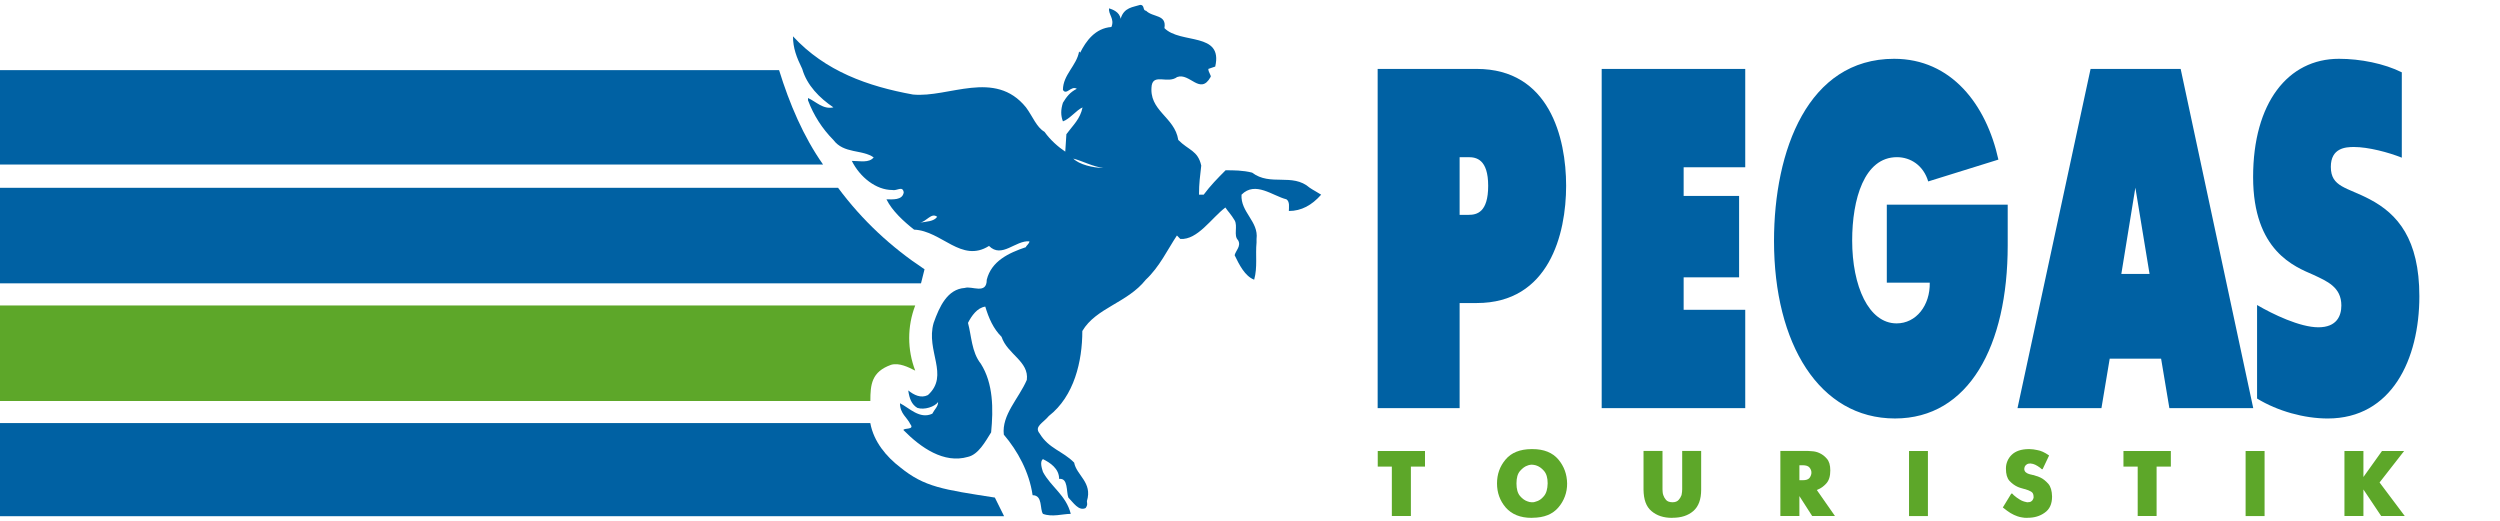
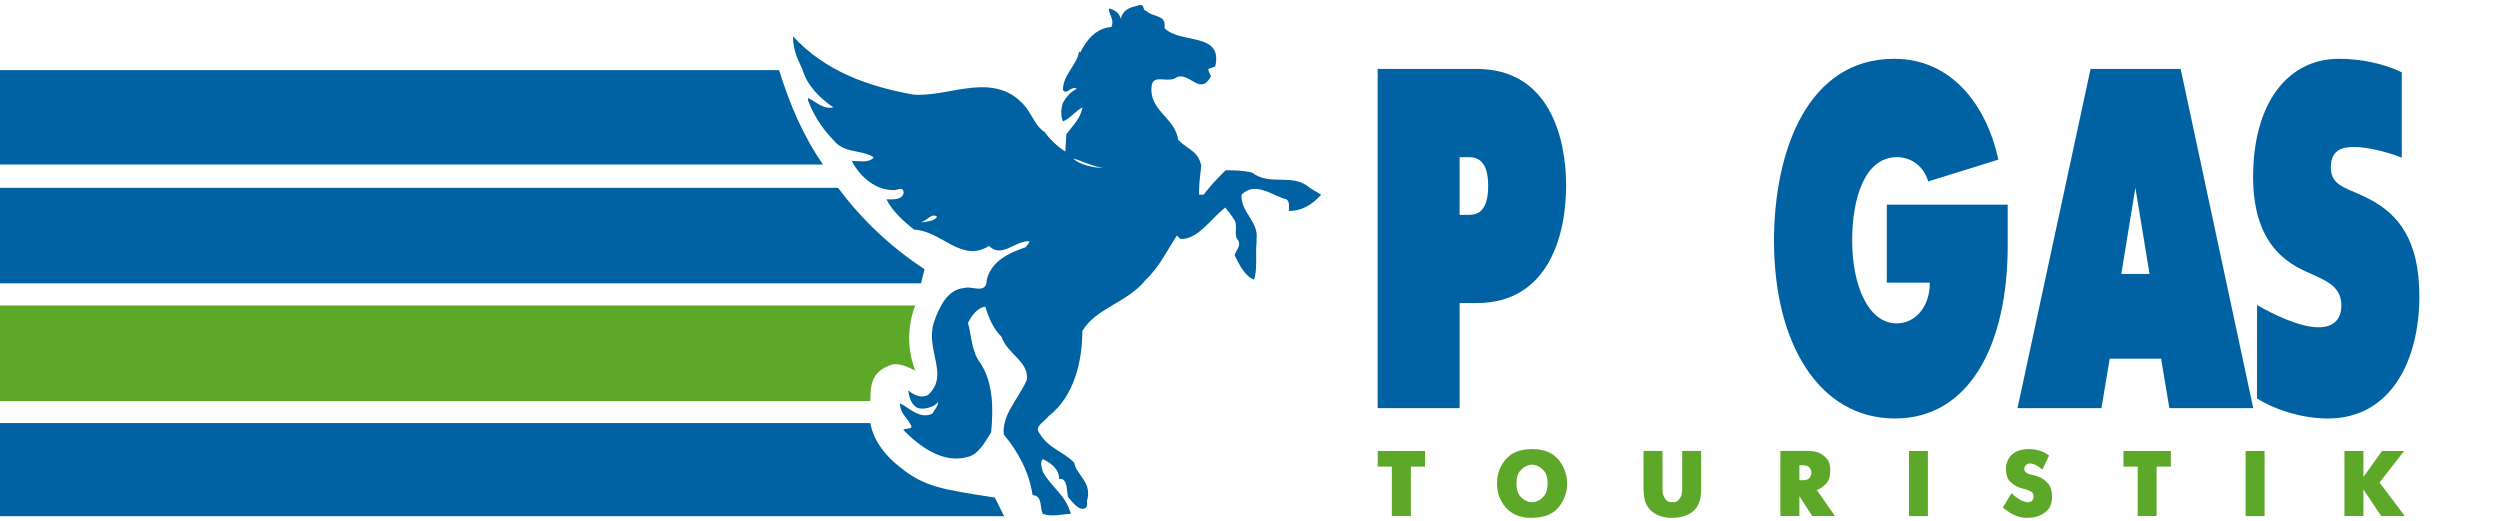
<svg xmlns="http://www.w3.org/2000/svg" width="144" height="30" viewBox="0 0 144 30" fill="none">
  <path fill-rule="evenodd" clip-rule="evenodd" d="M138.477 25.978H137.202L136.133 27.475V25.978H135.04V29.722H136.133V28.193L137.156 29.722H138.514L137.063 27.79L138.477 25.978ZM129.347 25.978H130.44V29.726H129.347V25.978ZM122.311 26.876H123.131V29.722H124.22V26.876H125.041V25.978H122.311V26.876ZM117.512 27.5C117.429 27.459 117.342 27.427 117.252 27.405C117.183 27.376 117.111 27.357 117.037 27.348C117.017 27.336 116.984 27.331 116.952 27.327C116.923 27.315 116.895 27.311 116.858 27.299C116.792 27.279 116.731 27.245 116.68 27.2C116.654 27.177 116.634 27.148 116.62 27.116C116.606 27.085 116.599 27.05 116.598 27.015C116.606 26.995 116.606 26.971 116.606 26.95C116.615 26.917 116.623 26.897 116.627 26.876C116.651 26.826 116.689 26.783 116.736 26.753C116.793 26.712 116.858 26.696 116.952 26.696C117.061 26.708 117.155 26.729 117.232 26.77C117.334 26.819 117.411 26.872 117.5 26.934C117.52 26.95 117.537 26.967 117.557 26.983C117.577 27.003 117.593 27.015 117.606 27.024H117.655L118.028 26.236C118.02 26.229 118.016 26.229 118.016 26.229L118 26.216C117.768 26.056 117.553 25.958 117.349 25.925C117.2 25.89 117.048 25.871 116.895 25.868H116.846C116.42 25.872 116.098 25.982 115.875 26.196C115.767 26.299 115.682 26.424 115.625 26.562C115.567 26.7 115.539 26.849 115.542 26.999C115.542 27.307 115.607 27.536 115.741 27.692C115.883 27.844 116.038 27.959 116.196 28.032C116.261 28.065 116.326 28.086 116.391 28.106C116.464 28.131 116.521 28.147 116.578 28.16C116.586 28.168 116.598 28.168 116.606 28.168C116.615 28.171 116.625 28.172 116.635 28.172C116.777 28.213 116.895 28.262 116.988 28.315C117.09 28.373 117.134 28.471 117.134 28.611V28.676C117.129 28.702 117.119 28.727 117.106 28.75C117.088 28.799 117.056 28.84 117.013 28.869C116.96 28.914 116.891 28.93 116.797 28.93H116.753C116.732 28.918 116.724 28.918 116.712 28.918C116.579 28.895 116.452 28.847 116.338 28.775C116.22 28.705 116.108 28.624 116.005 28.533L115.956 28.484C115.939 28.467 115.923 28.449 115.908 28.43H115.851L115.363 29.23C115.53 29.361 115.672 29.472 115.802 29.55C115.944 29.635 116.074 29.693 116.204 29.738C116.297 29.771 116.383 29.791 116.472 29.804C116.566 29.824 116.651 29.828 116.753 29.828L116.801 29.824C117.175 29.824 117.5 29.73 117.772 29.533C118.061 29.336 118.199 29.025 118.199 28.599C118.191 28.27 118.122 28.032 117.984 27.869C117.833 27.7 117.683 27.578 117.513 27.499L117.512 27.5ZM109.959 25.978H111.048V29.726H109.96V25.978H109.959Z" fill="#5DA729" />
  <path d="M104.669 28.217C104.682 28.205 104.69 28.205 104.69 28.205C104.885 28.131 105.043 28.012 105.194 27.848C105.352 27.672 105.425 27.426 105.425 27.098C105.425 26.794 105.36 26.568 105.222 26.417C105.101 26.272 104.948 26.159 104.775 26.085C104.649 26.03 104.514 25.998 104.377 25.991C104.299 25.982 104.22 25.977 104.141 25.974H102.549V29.722H103.645V28.574L104.381 29.722H105.694L104.649 28.225C104.661 28.217 104.67 28.217 104.67 28.217H104.669ZM104.336 27.208V27.27C104.322 27.367 104.283 27.459 104.222 27.536C104.145 27.622 104.019 27.66 103.849 27.66H103.645V26.798H103.849C104.019 26.802 104.145 26.839 104.215 26.917C104.281 26.988 104.324 27.078 104.336 27.175V27.208Z" fill="#5DA729" />
  <path fill-rule="evenodd" clip-rule="evenodd" d="M96.894 28.184C96.894 28.229 96.894 28.274 96.885 28.336C96.877 28.393 96.869 28.454 96.857 28.516C96.82 28.619 96.763 28.714 96.69 28.795C96.609 28.885 96.495 28.93 96.329 28.93C96.158 28.926 96.04 28.881 95.963 28.795C95.892 28.714 95.838 28.619 95.804 28.516C95.784 28.458 95.772 28.398 95.768 28.336C95.76 28.27 95.76 28.225 95.76 28.184V25.974H94.667V28.205C94.675 28.775 94.817 29.181 95.126 29.439C95.431 29.701 95.825 29.828 96.3 29.828L96.349 29.824C96.841 29.824 97.234 29.693 97.531 29.439C97.84 29.172 97.987 28.762 97.987 28.205V25.974H96.894V28.184Z" fill="#5DA729" />
  <path d="M88.272 25.868H88.215C87.552 25.872 87.052 26.073 86.723 26.466C86.386 26.864 86.228 27.323 86.228 27.848C86.228 28.377 86.394 28.84 86.731 29.234C87.077 29.627 87.572 29.828 88.215 29.828L88.271 29.824C88.942 29.82 89.433 29.619 89.762 29.229C90.093 28.848 90.273 28.355 90.266 27.848C90.258 27.323 90.095 26.864 89.762 26.466C89.425 26.069 88.925 25.868 88.271 25.868H88.272ZM88.925 28.582C88.787 28.75 88.637 28.849 88.462 28.893C88.425 28.907 88.387 28.918 88.348 28.926C88.304 28.93 88.271 28.93 88.235 28.93C88.19 28.926 88.154 28.926 88.113 28.918C88.076 28.906 88.036 28.898 87.999 28.885C87.833 28.832 87.69 28.729 87.552 28.569C87.414 28.405 87.349 28.163 87.349 27.848C87.349 27.528 87.414 27.29 87.552 27.13C87.698 26.966 87.841 26.856 87.999 26.811C88.044 26.794 88.076 26.782 88.121 26.778C88.17 26.766 88.206 26.766 88.243 26.766C88.287 26.77 88.316 26.77 88.353 26.778C88.397 26.79 88.43 26.794 88.466 26.802C88.641 26.856 88.791 26.958 88.929 27.118C89.076 27.282 89.145 27.524 89.145 27.844C89.137 28.18 89.064 28.422 88.925 28.582V28.582Z" fill="#5DA729" />
  <path fill-rule="evenodd" clip-rule="evenodd" d="M79.358 26.876H80.17V29.721H81.267V26.876H82.08V25.978H79.358V26.876ZM51.327 21.013C51.787 20.878 52.323 21.148 52.717 21.349C52.254 20.141 52.254 18.802 52.717 17.594H0V23.096H50.133C50.133 22.153 50.198 21.415 51.327 21.013Z" fill="#5DA729" />
  <path fill-rule="evenodd" clip-rule="evenodd" d="M51.852 26.917C51.059 26.311 50.323 25.442 50.129 24.367H0V29.734H57.836L57.304 28.66C54.309 28.193 53.254 28.057 51.852 26.917ZM53.253 15.511C51.327 14.236 49.666 12.694 48.272 10.816H0V16.319H53.05L53.253 15.511ZM44.876 4.039H0V9.476H47.407C46.273 7.861 45.477 5.983 44.875 4.039H44.876Z" fill="#0061A3" />
  <path d="M72.121 9.943C71.59 9.808 71.057 9.808 70.594 9.808C70.127 10.275 69.729 10.681 69.331 11.214H69.062C69.062 10.542 69.127 10.14 69.192 9.538C68.997 8.664 68.465 8.664 67.868 8.061C67.665 6.72 66.137 6.384 66.34 4.909C66.47 4.236 67.271 4.838 67.803 4.437C68.53 4.17 69.131 5.511 69.729 4.437C69.794 4.372 69.599 4.17 69.599 3.97L69.997 3.834C70.46 1.821 68.002 2.559 67.071 1.62C67.21 0.817 66.409 1.018 66.011 0.616C65.808 0.616 65.946 0.28 65.678 0.28C65.275 0.415 64.739 0.415 64.549 1.083C64.484 0.682 64.081 0.546 63.886 0.48C63.821 0.817 64.219 1.083 64.016 1.555C63.086 1.625 62.553 2.362 62.22 3.031L62.155 2.965C62.025 3.769 61.225 4.306 61.225 5.179C61.428 5.515 61.692 4.912 62.025 5.114C61.623 5.315 61.428 5.585 61.225 5.917C61.095 6.323 61.095 6.655 61.225 6.991C61.619 6.856 62.025 6.319 62.355 6.188C62.216 6.86 61.822 7.192 61.424 7.729L61.359 8.734C60.957 8.467 60.494 8.062 60.164 7.594C59.697 7.323 59.494 6.721 59.096 6.183C57.304 3.97 54.643 5.646 52.587 5.445C49.991 4.974 47.533 4.105 45.676 2.092C45.676 2.764 45.879 3.297 46.209 3.97C46.477 4.909 47.203 5.646 48.004 6.184C47.407 6.319 47.001 5.848 46.541 5.646V5.778C46.862 6.636 47.361 7.414 48.004 8.062C48.601 8.865 49.662 8.599 50.324 9.066C50.056 9.402 49.532 9.267 49.064 9.267C49.532 10.206 50.462 10.944 51.392 10.944C51.661 11.013 51.99 10.677 52.055 11.079C51.99 11.55 51.392 11.481 51.059 11.481C51.392 12.153 52.055 12.756 52.652 13.227C54.245 13.293 55.374 15.171 56.967 14.166C57.703 14.904 58.495 13.83 59.295 13.9C59.295 14.035 59.092 14.166 59.092 14.236C58.096 14.572 57.105 15.039 56.837 16.114C56.837 16.987 55.972 16.45 55.574 16.585C54.57 16.651 54.11 17.66 53.778 18.599C53.31 20.21 54.708 21.616 53.448 22.756C53.046 22.956 52.648 22.756 52.315 22.489C52.38 22.961 52.51 23.297 52.839 23.494C53.241 23.629 53.842 23.428 54.034 23.158C54.034 23.424 53.839 23.559 53.7 23.83C52.973 24.166 52.376 23.494 51.839 23.227C51.839 23.83 52.246 24.031 52.437 24.436C52.705 24.773 52.039 24.638 52.039 24.773C53.034 25.782 54.367 26.721 55.756 26.315C56.353 26.179 56.752 25.445 57.089 24.904C57.219 23.563 57.219 22.087 56.492 20.947C55.959 20.275 55.959 19.336 55.756 18.599C55.959 18.196 56.288 17.725 56.752 17.66C56.951 18.328 57.219 18.935 57.69 19.402C58.023 20.407 59.283 20.812 59.145 21.883C58.682 22.956 57.69 23.895 57.82 25.035C58.62 25.974 59.283 27.184 59.478 28.524C60.075 28.524 59.88 29.328 60.075 29.599C60.608 29.799 61.209 29.599 61.676 29.599C61.408 28.524 60.542 28.056 60.075 27.184C60.01 26.983 59.88 26.581 60.075 26.446C60.477 26.646 61.006 26.983 61.006 27.585C61.538 27.52 61.408 28.323 61.538 28.66C61.806 28.926 62.135 29.463 62.533 29.262C62.671 29.061 62.606 28.996 62.606 28.86C62.939 27.787 62.009 27.385 61.871 26.646C61.209 25.974 60.408 25.843 59.884 24.97C59.551 24.568 60.079 24.367 60.413 23.961C61.875 22.822 62.342 20.808 62.342 19.066C63.135 17.725 64.93 17.454 65.995 16.114C66.787 15.376 67.254 14.371 67.791 13.564L67.986 13.764C68.985 13.83 69.781 12.555 70.582 11.952C70.712 12.153 70.915 12.354 71.114 12.69C71.309 13.027 71.041 13.564 71.309 13.83C71.512 14.166 71.179 14.433 71.114 14.699C71.374 15.236 71.704 15.908 72.24 16.11C72.442 15.372 72.305 14.699 72.377 13.965V13.764C72.507 12.756 71.448 12.223 71.512 11.214C72.305 10.411 73.308 11.284 74.1 11.481C74.303 11.616 74.238 11.952 74.238 12.153C74.966 12.153 75.563 11.817 76.099 11.214C75.896 11.079 75.632 10.948 75.437 10.813C74.442 9.943 73.178 10.747 72.121 9.943ZM52.985 12.826C53.379 12.76 53.648 12.223 53.981 12.489C53.786 12.76 53.383 12.76 52.985 12.825V12.826ZM61.822 9.135C62.355 9.271 62.956 9.603 63.553 9.673C62.956 9.673 62.151 9.472 61.822 9.135Z" fill="#0061A3" />
  <path fill-rule="evenodd" clip-rule="evenodd" d="M115.652 11.788H108.68V16.282H111.154C111.179 17.594 110.37 18.627 109.245 18.627C107.632 18.627 106.685 16.479 106.685 13.854C106.685 11.48 107.376 9.053 109.265 9.053C110.049 9.053 110.793 9.529 111.065 10.451L115.108 9.193C114.409 6.011 112.389 3.387 109.102 3.387C104.138 3.387 102.183 8.663 102.183 13.883C102.183 19.799 104.792 24.104 109.151 24.104C113.397 24.104 115.644 19.939 115.644 14.133V11.788H115.652ZM139.355 17.064C139.355 13.768 138.1 12.321 136.499 11.48C135.183 10.783 134.256 10.783 134.256 9.611C134.256 8.52 135.109 8.467 135.585 8.467C136.414 8.467 137.58 8.775 138.344 9.082V4.166C137.336 3.662 135.963 3.387 134.723 3.387C131.782 3.387 129.779 5.929 129.779 10.197C129.779 14.469 132.188 15.363 133.261 15.834C134.025 16.195 134.862 16.531 134.862 17.594C134.862 18.18 134.609 18.852 133.537 18.852C132.476 18.852 130.908 18.098 130.007 17.569V22.956C131.2 23.686 132.732 24.105 134.077 24.105C137.763 24.105 139.355 20.693 139.355 17.064Z" fill="#0061A3" />
  <path d="M124.956 23.51H129.787L125.606 3.97H120.417L116.208 23.51H121.043L121.519 20.661H124.48L124.956 23.51ZM122.189 15.778L122.997 10.809L123.814 15.777H122.188L122.189 15.778ZM90.209 10.698C90.209 7.935 89.242 3.97 85.061 3.97H79.353V23.51H84.074V17.455H85.061C89.222 17.455 90.209 13.49 90.209 10.698H90.209ZM84.594 12.375H84.074V9.054H84.594C85.021 9.054 85.719 9.165 85.719 10.702C85.719 12.235 85.065 12.375 84.594 12.375Z" fill="#0061A3" />
-   <path fill-rule="evenodd" clip-rule="evenodd" d="M92.258 23.51H100.526V17.844H96.978V15.975H100.172V11.284H96.978V9.636H100.526V3.97H92.257V23.511L92.258 23.51Z" fill="#0061A3" />
</svg>